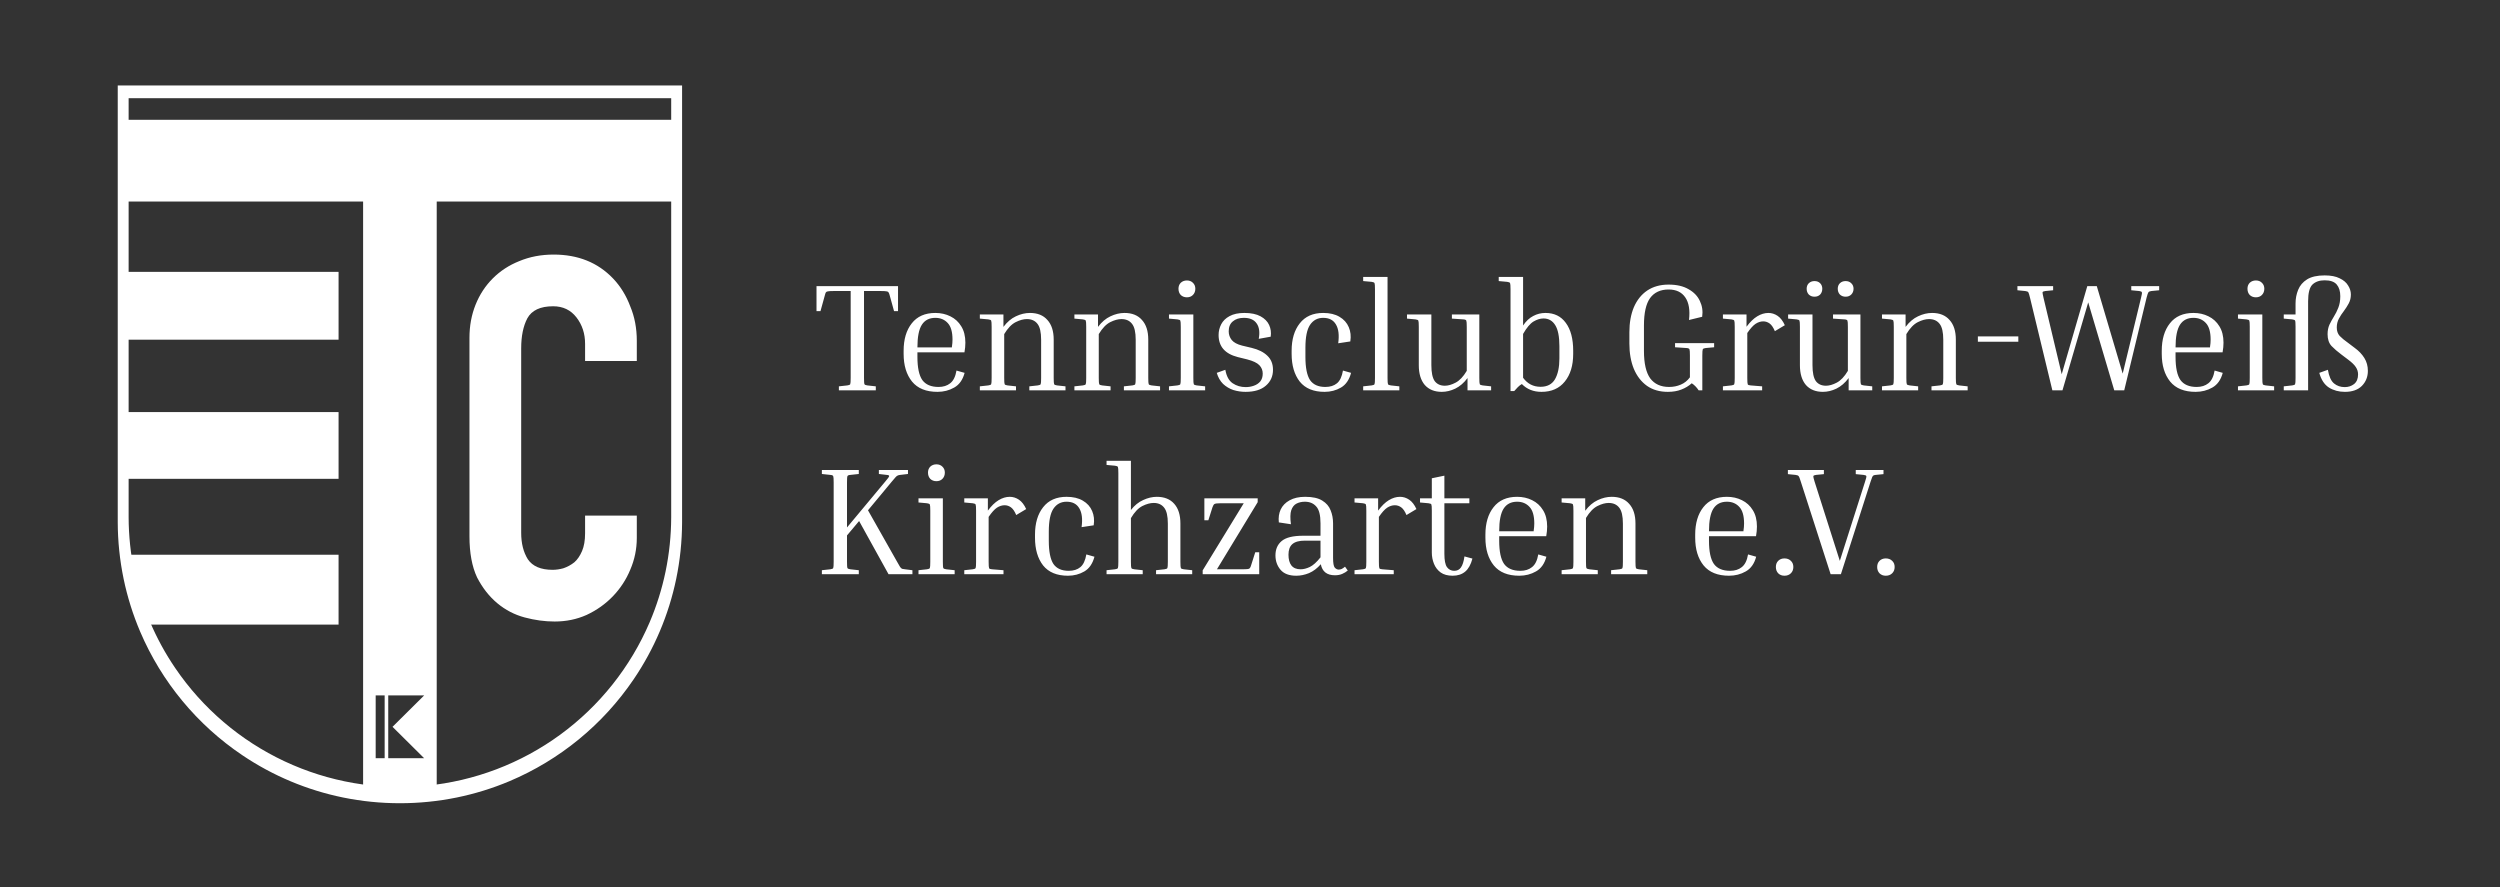
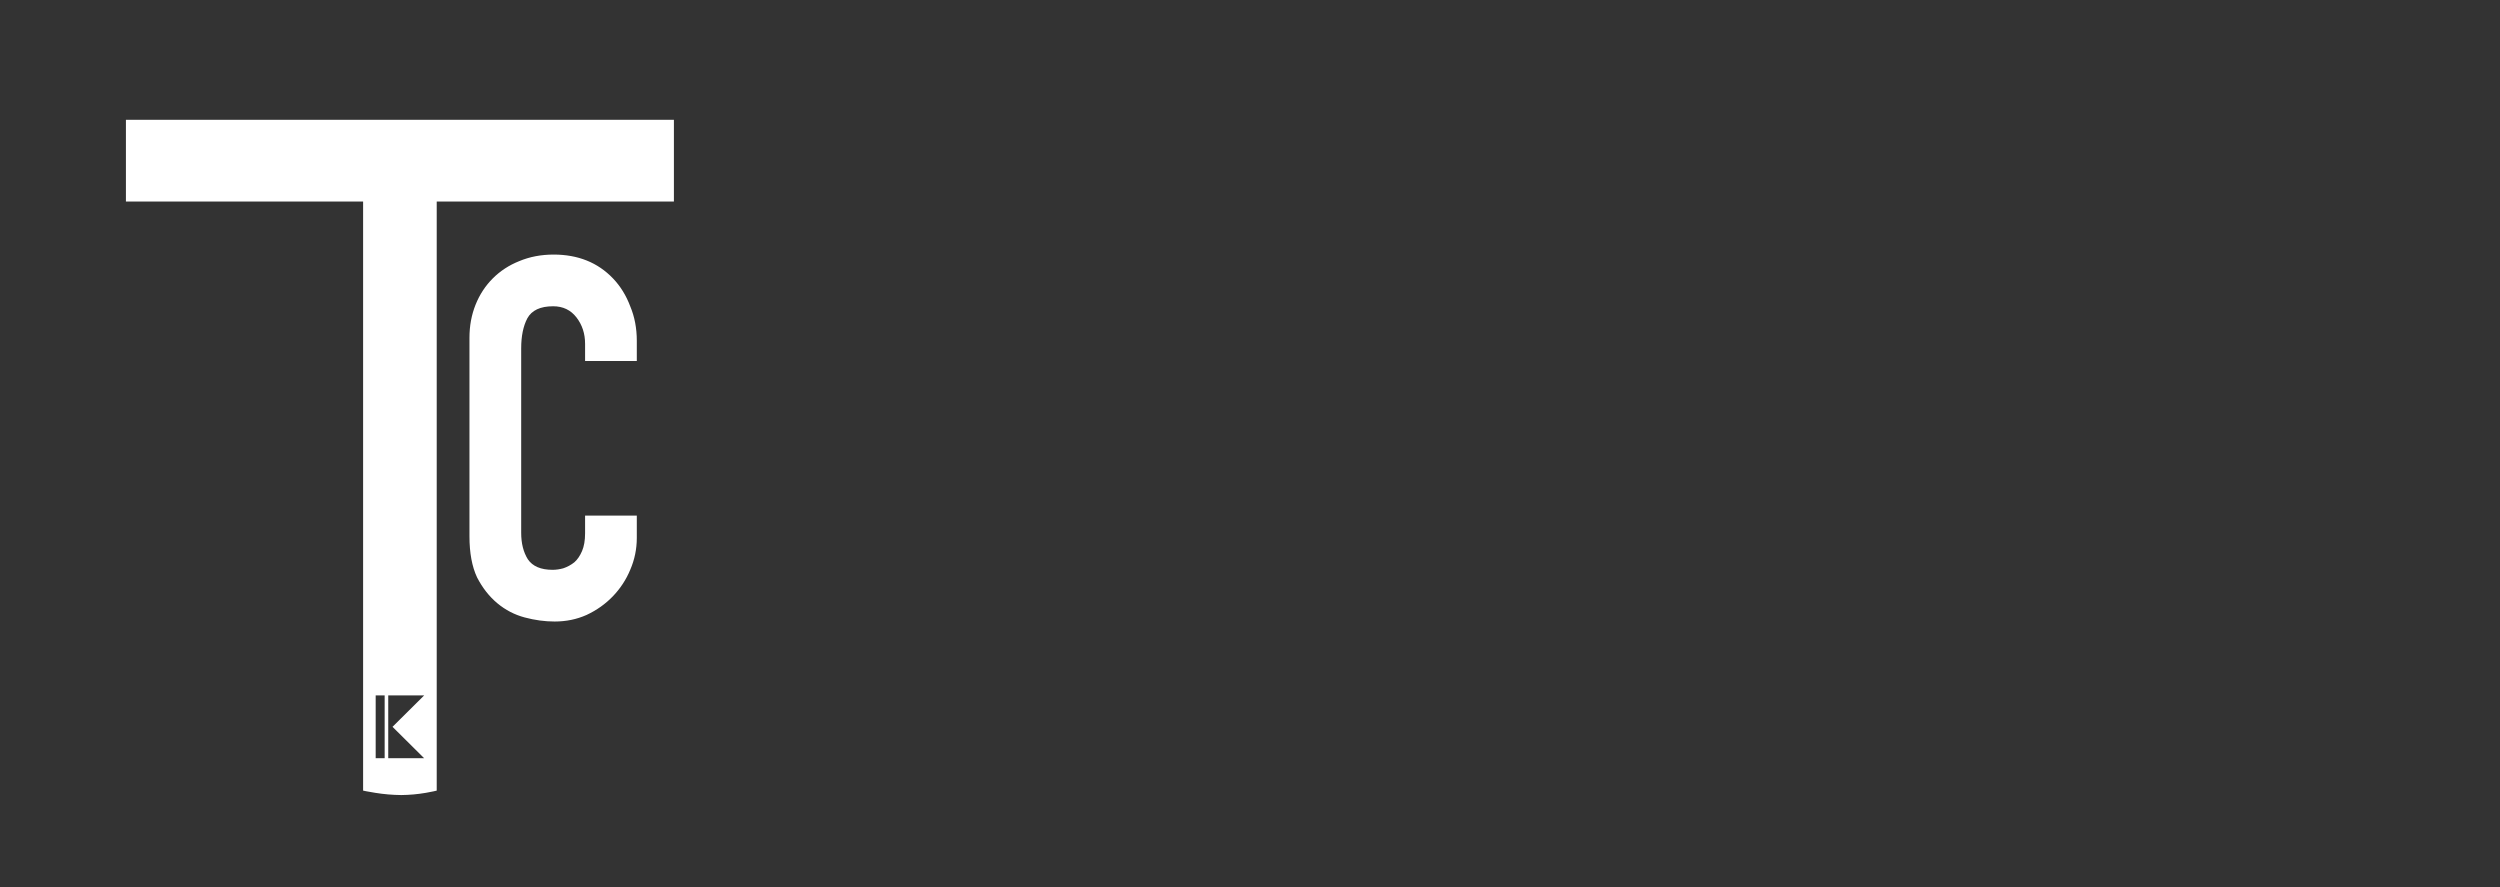
<svg xmlns="http://www.w3.org/2000/svg" width="1550" height="550" viewBox="0 0 1550 550" fill="none">
  <rect x="0" y="0" width="1550" height="550" fill="#333333" stroke="none" />
-   <path d="M506.235 177.4H556.775V192.885H554.305L551.55 182.91C551.36 182.15 551.138 181.612 550.885 181.295C550.695 180.915 550.283 180.693 549.65 180.63C549.017 180.503 547.94 180.44 546.42 180.44H535.685V234.305C535.685 236.522 535.78 237.82 535.97 238.2C536.16 238.58 536.762 238.833 537.775 238.96L543 239.53V242H520.105V239.53L525.33 238.96C526.343 238.833 526.945 238.58 527.135 238.2C527.325 237.82 527.42 236.522 527.42 234.305V180.44H516.59C515.133 180.44 514.057 180.503 513.36 180.63C512.727 180.693 512.283 180.915 512.03 181.295C511.84 181.612 511.65 182.15 511.46 182.91L508.705 192.885H506.235V177.4ZM598.058 231.17C596.918 235.477 594.764 238.517 591.598 240.29C588.494 242.063 585.043 242.95 581.243 242.95C574.213 242.95 568.956 240.828 565.473 236.585C561.989 232.278 560.248 226.547 560.248 219.39V217.49C560.248 210.397 561.926 204.728 565.283 200.485C568.639 196.178 573.516 194.025 579.913 194.025C583.333 194.025 586.436 194.722 589.223 196.115C592.073 197.508 594.321 199.567 595.968 202.29C597.678 205.013 598.533 208.402 598.533 212.455C598.533 214.355 598.343 216.35 597.963 218.44H568.798V221.29C568.798 227.94 569.811 232.722 571.838 235.635C573.928 238.485 577.284 239.91 581.908 239.91C584.821 239.91 587.228 239.15 589.128 237.63C591.091 236.11 592.389 233.482 593.023 229.745L598.058 231.17ZM579.913 197.065C576.176 197.065 573.389 198.49 571.553 201.34C569.716 204.19 568.798 208.877 568.798 215.4H590.173V215.115C590.299 214.292 590.394 213.5 590.458 212.74C590.521 211.917 590.553 211.188 590.553 210.555C590.553 205.805 589.571 202.385 587.608 200.295C585.644 198.142 583.079 197.065 579.913 197.065ZM660.605 239.53V242H638.185V239.53L643.41 238.96C644.423 238.833 645.025 238.58 645.215 238.2C645.405 237.82 645.5 236.522 645.5 234.305V210.65C645.5 205.963 644.74 202.67 643.22 200.77C641.7 198.807 639.515 197.825 636.665 197.825C634.575 197.825 632.263 198.458 629.73 199.725C627.196 200.992 624.821 203.462 622.605 207.135V234.305C622.605 236.522 622.7 237.82 622.89 238.2C623.08 238.58 623.681 238.833 624.695 238.96L629.92 239.53V242H607.5V239.53L612.725 238.96C613.738 238.833 614.34 238.58 614.53 238.2C614.72 237.82 614.815 236.522 614.815 234.305V202.67C614.815 200.453 614.72 199.155 614.53 198.775C614.34 198.395 613.738 198.142 612.725 198.015L607.5 197.54V194.975H622.13V202.67C624.41 199.63 626.975 197.445 629.825 196.115C632.738 194.722 635.651 194.025 638.565 194.025C643.251 194.025 646.861 195.482 649.395 198.395C651.991 201.245 653.29 205.298 653.29 210.555V234.305C653.29 236.522 653.385 237.82 653.575 238.2C653.765 238.58 654.366 238.833 655.38 238.96L660.605 239.53ZM719.238 239.53V242H696.818V239.53L702.043 238.96C703.056 238.833 703.658 238.58 703.848 238.2C704.038 237.82 704.133 236.522 704.133 234.305V210.65C704.133 205.963 703.373 202.67 701.853 200.77C700.333 198.807 698.148 197.825 695.298 197.825C693.208 197.825 690.896 198.458 688.363 199.725C685.829 200.992 683.454 203.462 681.238 207.135V234.305C681.238 236.522 681.333 237.82 681.523 238.2C681.713 238.58 682.314 238.833 683.328 238.96L688.553 239.53V242H666.133V239.53L671.358 238.96C672.371 238.833 672.973 238.58 673.163 238.2C673.353 237.82 673.448 236.522 673.448 234.305V202.67C673.448 200.453 673.353 199.155 673.163 198.775C672.973 198.395 672.371 198.142 671.358 198.015L666.133 197.54V194.975H680.763V202.67C683.043 199.63 685.608 197.445 688.458 196.115C691.371 194.722 694.284 194.025 697.198 194.025C701.884 194.025 705.494 195.482 708.028 198.395C710.624 201.245 711.923 205.298 711.923 210.555V234.305C711.923 236.522 712.018 237.82 712.208 238.2C712.398 238.58 712.999 238.833 714.013 238.96L719.238 239.53ZM735.88 184.335C734.36 184.335 733.094 183.86 732.08 182.91C731.13 181.897 730.655 180.598 730.655 179.015C730.655 177.495 731.13 176.26 732.08 175.31C733.094 174.36 734.36 173.885 735.88 173.885C737.4 173.885 738.635 174.36 739.585 175.31C740.599 176.26 741.105 177.495 741.105 179.015C741.105 180.598 740.599 181.897 739.585 182.91C738.635 183.86 737.4 184.335 735.88 184.335ZM724.765 197.54V194.975H739.87V234.305C739.87 236.522 739.965 237.82 740.155 238.2C740.345 238.58 740.947 238.833 741.96 238.96L747.185 239.53V242H724.765V239.53L729.99 238.96C731.004 238.833 731.605 238.58 731.795 238.2C731.985 237.82 732.08 236.522 732.08 234.305V202.67C732.08 200.453 731.985 199.155 731.795 198.775C731.605 198.395 731.004 198.142 729.99 198.015L724.765 197.54ZM773.199 222.81L767.404 221.385C759.487 219.358 755.529 214.798 755.529 207.705C755.529 205.362 756.067 203.145 757.144 201.055C758.221 198.965 759.931 197.287 762.274 196.02C764.681 194.69 767.752 194.025 771.489 194.025C775.669 194.025 779.026 194.722 781.559 196.115C784.092 197.508 785.866 199.313 786.879 201.53C787.892 203.747 788.209 206.153 787.829 208.75L780.419 210.08C781.179 205.963 780.736 202.765 779.089 200.485C777.506 198.205 774.877 197.065 771.204 197.065C768.354 197.065 766.074 197.793 764.364 199.25C762.654 200.643 761.799 202.702 761.799 205.425C761.799 207.452 762.432 209.257 763.699 210.84C764.966 212.36 767.087 213.5 770.064 214.26L776.049 215.685C780.229 216.698 783.459 218.313 785.739 220.53C788.082 222.747 789.254 225.66 789.254 229.27C789.254 233.323 787.766 236.617 784.789 239.15C781.876 241.683 777.696 242.95 772.249 242.95C769.652 242.95 767.119 242.57 764.649 241.81C762.242 240.987 760.121 239.72 758.284 238.01C756.511 236.237 755.212 233.957 754.389 231.17L759.709 229.27C760.406 233.26 761.926 236.047 764.269 237.63C766.612 239.213 769.304 240.005 772.344 240.005C774.117 240.005 775.796 239.72 777.379 239.15C779.026 238.58 780.356 237.693 781.369 236.49C782.382 235.223 782.889 233.608 782.889 231.645C782.889 229.618 782.192 227.877 780.799 226.42C779.406 224.963 776.872 223.76 773.199 222.81ZM820.379 197.065C816.896 197.065 814.173 198.522 812.209 201.435C810.309 204.285 809.359 209.003 809.359 215.59V221.29C809.359 227.94 810.309 232.722 812.209 235.635C814.173 238.485 817.339 239.91 821.709 239.91C824.686 239.91 827.093 239.15 828.929 237.63C830.766 236.11 832.001 233.482 832.634 229.745L837.669 231.17C836.529 235.477 834.439 238.517 831.399 240.29C828.359 242.063 824.971 242.95 821.234 242.95C814.394 242.95 809.264 240.828 805.844 236.585C802.488 232.278 800.809 226.547 800.809 219.39V217.49C800.809 210.397 802.488 204.728 805.844 200.485C809.201 196.178 814.046 194.025 820.379 194.025C824.433 194.025 827.789 194.817 830.449 196.4C833.173 197.983 835.104 200.137 836.244 202.86C837.384 205.52 837.701 208.465 837.194 211.695L829.689 212.835C830.386 207.768 829.911 203.873 828.264 201.15C826.681 198.427 824.053 197.065 820.379 197.065ZM845.17 174.265V171.7H860.275V234.305C860.275 236.522 860.37 237.82 860.56 238.2C860.75 238.58 861.351 238.833 862.365 238.96L867.59 239.53V242H845.17V239.53L850.395 238.96C851.408 238.833 852.01 238.58 852.2 238.2C852.39 237.82 852.485 236.522 852.485 234.305V179.395C852.485 177.178 852.39 175.88 852.2 175.5C852.01 175.12 851.408 174.867 850.395 174.74L845.17 174.265ZM924.492 239.53V242H909.862V234.4C907.645 237.377 905.112 239.562 902.262 240.955C899.475 242.285 896.688 242.95 893.902 242.95C889.405 242.95 885.89 241.525 883.357 238.675C880.887 235.762 879.652 231.677 879.652 226.42V202.67C879.652 200.453 879.557 199.155 879.367 198.775C879.177 198.395 878.575 198.142 877.562 198.015L872.337 197.54V194.975H887.442V226.325C887.442 231.012 888.138 234.337 889.532 236.3C890.988 238.2 893.078 239.15 895.802 239.15C897.828 239.15 900.045 238.517 902.452 237.25C904.922 235.983 907.233 233.545 909.387 229.935V202.67C909.387 200.453 909.292 199.155 909.102 198.775C908.912 198.332 908.31 198.078 907.297 198.015L900.172 197.54V194.975H917.177V234.305C917.177 236.522 917.272 237.82 917.462 238.2C917.652 238.58 918.253 238.833 919.267 238.96L924.492 239.53ZM929.207 174.265V171.7H944.312V201.815C946.149 199.092 948.239 197.128 950.582 195.925C952.925 194.658 955.459 194.025 958.182 194.025C963.629 194.025 967.84 196.083 970.817 200.2C973.857 204.317 975.377 210.08 975.377 217.49V219.39C975.377 226.61 973.635 232.342 970.152 236.585C966.732 240.828 961.919 242.95 955.712 242.95C950.772 242.95 946.719 241.335 943.552 238.105C942.665 238.612 941.842 239.245 941.082 240.005C940.322 240.765 939.562 241.588 938.802 242.475H936.522V179.395C936.522 177.178 936.427 175.88 936.237 175.5C936.047 175.12 935.445 174.867 934.432 174.74L929.207 174.265ZM956.947 197.445C954.984 197.445 952.925 198.078 950.772 199.345C948.682 200.612 946.529 203.177 944.312 207.04V234.21C947.035 237.947 950.645 239.815 955.142 239.815C959.259 239.815 962.235 238.263 964.072 235.16C965.909 231.993 966.827 227.687 966.827 222.24V214.64C966.827 208.687 965.972 204.348 964.262 201.625C962.552 198.838 960.114 197.445 956.947 197.445ZM1038.53 215.305V212.74H1062.76V215.305L1057.53 215.78C1056.52 215.907 1055.92 216.16 1055.73 216.54C1055.54 216.92 1055.44 218.218 1055.44 220.435V242H1053.16C1051.96 240.163 1050.54 238.707 1048.89 237.63C1047.05 239.277 1044.9 240.575 1042.43 241.525C1040.02 242.475 1037.24 242.95 1034.07 242.95C1029 242.95 1024.7 241.715 1021.15 239.245C1017.6 236.712 1014.88 233.197 1012.98 228.7C1011.14 224.203 1010.22 218.978 1010.22 213.025V205.9C1010.22 200.073 1011.14 194.943 1012.98 190.51C1014.88 186.077 1017.63 182.625 1021.24 180.155C1024.92 177.685 1029.35 176.45 1034.54 176.45C1039.55 176.45 1043.66 177.4 1046.89 179.3C1050.19 181.137 1052.53 183.575 1053.92 186.615C1055.38 189.655 1055.86 192.917 1055.35 196.4L1047.18 198.395C1047.88 192.315 1047.12 187.66 1044.9 184.43C1042.68 181.137 1039.23 179.49 1034.54 179.49C1029.48 179.49 1025.65 181.263 1023.05 184.81C1020.52 188.357 1019.25 193.993 1019.25 201.72V217.585C1019.25 225.312 1020.55 230.98 1023.14 234.59C1025.8 238.137 1029.7 239.91 1034.83 239.91C1037.43 239.91 1039.83 239.435 1042.05 238.485C1044.33 237.535 1046.23 236.015 1047.75 233.925V220.435C1047.75 218.218 1047.65 216.92 1047.46 216.54C1047.27 216.097 1046.67 215.843 1045.66 215.78L1038.53 215.305ZM1068.21 197.54V194.975H1082.84V202.575C1085.06 199.598 1087.28 197.445 1089.49 196.115C1091.77 194.722 1094.08 194.025 1096.43 194.025C1098.45 194.025 1100.35 194.627 1102.13 195.83C1103.9 197.033 1105.39 198.965 1106.59 201.625L1100.42 205.33C1099.47 203.05 1098.39 201.467 1097.19 200.58C1095.98 199.693 1094.65 199.25 1093.2 199.25C1091.61 199.25 1090.03 199.757 1088.45 200.77C1086.93 201.783 1085.22 203.683 1083.32 206.47V234.305C1083.32 236.522 1083.41 237.852 1083.6 238.295C1083.79 238.675 1084.39 238.897 1085.41 238.96L1092.53 239.53V242H1068.21V239.53L1073.44 238.96C1074.45 238.833 1075.05 238.58 1075.24 238.2C1075.43 237.82 1075.53 236.522 1075.53 234.305V202.67C1075.53 200.453 1075.43 199.155 1075.24 198.775C1075.05 198.395 1074.45 198.142 1073.44 198.015L1068.21 197.54ZM1160.79 239.53V242H1146.16V234.4C1143.94 237.377 1141.41 239.562 1138.56 240.955C1135.77 242.285 1132.98 242.95 1130.2 242.95C1125.7 242.95 1122.18 241.525 1119.65 238.675C1117.18 235.762 1115.95 231.677 1115.95 226.42V202.67C1115.95 200.453 1115.85 199.155 1115.66 198.775C1115.47 198.395 1114.87 198.142 1113.86 198.015L1108.63 197.54V194.975H1123.74V226.325C1123.74 231.012 1124.43 234.337 1125.83 236.3C1127.28 238.2 1129.37 239.15 1132.1 239.15C1134.12 239.15 1136.34 238.517 1138.75 237.25C1141.22 235.983 1143.53 233.545 1145.68 229.935V202.67C1145.68 200.453 1145.59 199.155 1145.4 198.775C1145.21 198.332 1144.6 198.078 1143.59 198.015L1136.47 197.54V194.975H1153.47V234.305C1153.47 236.522 1153.57 237.82 1153.76 238.2C1153.95 238.58 1154.55 238.833 1155.56 238.96L1160.79 239.53ZM1124.97 183.955C1123.58 183.955 1122.41 183.512 1121.46 182.625C1120.57 181.675 1120.13 180.472 1120.13 179.015C1120.13 177.622 1120.57 176.482 1121.46 175.595C1122.41 174.708 1123.58 174.265 1124.97 174.265C1126.43 174.265 1127.6 174.708 1128.49 175.595C1129.37 176.482 1129.82 177.622 1129.82 179.015C1129.82 180.472 1129.37 181.675 1128.49 182.625C1127.6 183.512 1126.43 183.955 1124.97 183.955ZM1144.26 183.955C1142.86 183.955 1141.69 183.512 1140.74 182.625C1139.85 181.675 1139.41 180.472 1139.41 179.015C1139.41 177.622 1139.85 176.482 1140.74 175.595C1141.69 174.708 1142.86 174.265 1144.26 174.265C1145.71 174.265 1146.88 174.708 1147.77 175.595C1148.72 176.482 1149.2 177.622 1149.2 179.015C1149.2 180.472 1148.72 181.675 1147.77 182.625C1146.88 183.512 1145.71 183.955 1144.26 183.955ZM1219.94 239.53V242H1197.52V239.53L1202.74 238.96C1203.75 238.833 1204.36 238.58 1204.55 238.2C1204.74 237.82 1204.83 236.522 1204.83 234.305V210.65C1204.83 205.963 1204.07 202.67 1202.55 200.77C1201.03 198.807 1198.85 197.825 1196 197.825C1193.91 197.825 1191.59 198.458 1189.06 199.725C1186.53 200.992 1184.15 203.462 1181.94 207.135V234.305C1181.94 236.522 1182.03 237.82 1182.22 238.2C1182.41 238.58 1183.01 238.833 1184.03 238.96L1189.25 239.53V242H1166.83V239.53L1172.06 238.96C1173.07 238.833 1173.67 238.58 1173.86 238.2C1174.05 237.82 1174.15 236.522 1174.15 234.305V202.67C1174.15 200.453 1174.05 199.155 1173.86 198.775C1173.67 198.395 1173.07 198.142 1172.06 198.015L1166.83 197.54V194.975H1181.46V202.67C1183.74 199.63 1186.31 197.445 1189.16 196.115C1192.07 194.722 1194.98 194.025 1197.9 194.025C1202.58 194.025 1206.19 195.482 1208.73 198.395C1211.32 201.245 1212.62 205.298 1212.62 210.555V234.305C1212.62 236.522 1212.72 237.82 1212.91 238.2C1213.1 238.58 1213.7 238.833 1214.71 238.96L1219.94 239.53ZM1226.28 211.885V208.56H1251.36V211.885H1226.28ZM1310.84 242L1294.69 187.47L1278.73 242H1272.46L1258.59 184.525C1258.15 182.688 1257.8 181.58 1257.55 181.2C1257.29 180.82 1256.66 180.567 1255.65 180.44L1250.8 179.965V177.4H1272.94V179.965L1268.09 180.44C1267.08 180.567 1266.51 180.82 1266.38 181.2C1266.32 181.517 1266.51 182.625 1266.95 184.525L1278.26 232.025L1294.12 177.4H1300.01L1316.07 231.645L1327.47 184.525C1327.97 182.625 1328.13 181.517 1327.94 181.2C1327.81 180.82 1327.28 180.567 1326.33 180.44L1321.39 179.965V177.4H1338.68V179.965L1333.83 180.44C1332.88 180.567 1332.28 180.82 1332.03 181.2C1331.77 181.517 1331.39 182.625 1330.89 184.525L1317.02 242H1310.84ZM1378.1 231.17C1376.96 235.477 1374.8 238.517 1371.64 240.29C1368.53 242.063 1365.08 242.95 1361.28 242.95C1354.25 242.95 1349 240.828 1345.51 236.585C1342.03 232.278 1340.29 226.547 1340.29 219.39V217.49C1340.29 210.397 1341.97 204.728 1345.32 200.485C1348.68 196.178 1353.56 194.025 1359.95 194.025C1363.37 194.025 1366.48 194.722 1369.26 196.115C1372.11 197.508 1374.36 199.567 1376.01 202.29C1377.72 205.013 1378.57 208.402 1378.57 212.455C1378.57 214.355 1378.38 216.35 1378 218.44H1348.84V221.29C1348.84 227.94 1349.85 232.722 1351.88 235.635C1353.97 238.485 1357.32 239.91 1361.95 239.91C1364.86 239.91 1367.27 239.15 1369.17 237.63C1371.13 236.11 1372.43 233.482 1373.06 229.745L1378.1 231.17ZM1359.95 197.065C1356.22 197.065 1353.43 198.49 1351.59 201.34C1349.76 204.19 1348.84 208.877 1348.84 215.4H1370.21V215.115C1370.34 214.292 1370.43 213.5 1370.5 212.74C1370.56 211.917 1370.59 211.188 1370.59 210.555C1370.59 205.805 1369.61 202.385 1367.65 200.295C1365.68 198.142 1363.12 197.065 1359.95 197.065ZM1398.65 184.335C1397.13 184.335 1395.87 183.86 1394.85 182.91C1393.9 181.897 1393.43 180.598 1393.43 179.015C1393.43 177.495 1393.9 176.26 1394.85 175.31C1395.87 174.36 1397.13 173.885 1398.65 173.885C1400.17 173.885 1401.41 174.36 1402.36 175.31C1403.37 176.26 1403.88 177.495 1403.88 179.015C1403.88 180.598 1403.37 181.897 1402.36 182.91C1401.41 183.86 1400.17 184.335 1398.65 184.335ZM1387.54 197.54V194.975H1402.64V234.305C1402.64 236.522 1402.74 237.82 1402.93 238.2C1403.12 238.58 1403.72 238.833 1404.73 238.96L1409.96 239.53V242H1387.54V239.53L1392.76 238.96C1393.78 238.833 1394.38 238.58 1394.57 238.2C1394.76 237.82 1394.85 236.522 1394.85 234.305V202.67C1394.85 200.453 1394.76 199.155 1394.57 198.775C1394.38 198.395 1393.78 198.142 1392.76 198.015L1387.54 197.54ZM1431.03 186.805V242H1415.93V239.53L1421.15 238.96C1422.17 238.833 1422.77 238.58 1422.96 238.2C1423.15 237.82 1423.24 236.522 1423.24 234.305V202.67C1423.24 200.453 1423.15 199.155 1422.96 198.775C1422.77 198.395 1422.17 198.142 1421.15 198.015L1415.93 197.54V194.975H1423.24V188.135C1423.24 185.158 1423.78 182.34 1424.86 179.68C1425.93 177.02 1427.77 174.867 1430.37 173.22C1433.03 171.573 1436.67 170.75 1441.29 170.75C1445.16 170.75 1448.26 171.352 1450.6 172.555C1453.01 173.695 1454.75 175.183 1455.83 177.02C1456.97 178.793 1457.54 180.662 1457.54 182.625C1457.54 184.652 1457.09 186.488 1456.21 188.135C1455.32 189.782 1454.31 191.365 1453.17 192.885C1452.03 194.342 1451.01 195.893 1450.13 197.54C1449.24 199.187 1448.8 201.023 1448.8 203.05C1448.8 205.203 1449.4 206.945 1450.6 208.275C1451.81 209.542 1453.61 211.03 1456.02 212.74L1459.91 215.685C1462.45 217.522 1464.44 219.612 1465.9 221.955C1467.35 224.298 1468.08 226.958 1468.08 229.935C1468.08 233.608 1466.85 236.712 1464.38 239.245C1461.91 241.715 1458.39 242.95 1453.83 242.95C1450.1 242.95 1446.8 242.063 1443.95 240.29C1441.1 238.453 1439.11 235.413 1437.97 231.17L1443.29 229.27C1443.98 233.387 1445.25 236.205 1447.09 237.725C1448.92 239.245 1451.14 240.005 1453.74 240.005C1455.95 240.005 1457.89 239.372 1459.53 238.105C1461.18 236.775 1462 234.78 1462 232.12C1462 230.473 1461.53 228.953 1460.58 227.56C1459.69 226.167 1458.04 224.583 1455.64 222.81L1451.74 219.865C1449.27 218.028 1447.21 216.255 1445.57 214.545C1443.92 212.772 1443.1 210.333 1443.1 207.23C1443.1 205.013 1443.48 203.05 1444.24 201.34C1445.06 199.63 1445.98 197.952 1446.99 196.305C1448.07 194.595 1448.99 192.758 1449.75 190.795C1450.57 188.768 1450.98 186.393 1450.98 183.67C1450.98 180.567 1450.25 178.16 1448.8 176.45C1447.34 174.677 1444.84 173.79 1441.29 173.79C1438.06 173.79 1435.53 174.677 1433.69 176.45C1431.92 178.223 1431.03 181.675 1431.03 186.805ZM509.56 293.87V291.4H532.455V293.87L527.23 294.44C526.217 294.503 525.615 294.757 525.425 295.2C525.235 295.58 525.14 296.878 525.14 299.095V327.025L548.89 298.525C550.473 296.688 551.265 295.58 551.265 295.2C551.328 294.757 550.822 294.503 549.745 294.44L544.9 293.87V291.4H562.95V293.87L558.105 294.44C557.472 294.503 556.965 294.63 556.585 294.82C556.205 294.947 555.762 295.295 555.255 295.865C554.812 296.372 554.052 297.258 552.975 298.525L538.155 316.385L556.205 348.305C557.028 349.762 557.63 350.807 558.01 351.44C558.453 352.073 558.897 352.485 559.34 352.675C559.783 352.802 560.385 352.897 561.145 352.96L565.705 353.53V356H550.885L532.645 323.035L525.14 331.965V348.305C525.14 350.522 525.235 351.82 525.425 352.2C525.615 352.58 526.217 352.833 527.23 352.96L532.455 353.53V356H509.56V353.53L514.785 352.96C515.798 352.833 516.4 352.58 516.59 352.2C516.78 351.82 516.875 350.522 516.875 348.305V299.095C516.875 296.878 516.78 295.58 516.59 295.2C516.4 294.757 515.798 294.503 514.785 294.44L509.56 293.87ZM580.578 298.335C579.058 298.335 577.791 297.86 576.778 296.91C575.828 295.897 575.353 294.598 575.353 293.015C575.353 291.495 575.828 290.26 576.778 289.31C577.791 288.36 579.058 287.885 580.578 287.885C582.098 287.885 583.333 288.36 584.283 289.31C585.296 290.26 585.803 291.495 585.803 293.015C585.803 294.598 585.296 295.897 584.283 296.91C583.333 297.86 582.098 298.335 580.578 298.335ZM569.463 311.54V308.975H584.568V348.305C584.568 350.522 584.663 351.82 584.853 352.2C585.043 352.58 585.644 352.833 586.658 352.96L591.883 353.53V356H569.463V353.53L574.688 352.96C575.701 352.833 576.303 352.58 576.493 352.2C576.683 351.82 576.778 350.522 576.778 348.305V316.67C576.778 314.453 576.683 313.155 576.493 312.775C576.303 312.395 575.701 312.142 574.688 312.015L569.463 311.54ZM597.851 311.54V308.975H612.481V316.575C614.698 313.598 616.915 311.445 619.131 310.115C621.411 308.722 623.723 308.025 626.066 308.025C628.093 308.025 629.993 308.627 631.766 309.83C633.54 311.033 635.028 312.965 636.231 315.625L630.056 319.33C629.106 317.05 628.03 315.467 626.826 314.58C625.623 313.693 624.293 313.25 622.836 313.25C621.253 313.25 619.67 313.757 618.086 314.77C616.566 315.783 614.856 317.683 612.956 320.47V348.305C612.956 350.522 613.051 351.852 613.241 352.295C613.431 352.675 614.033 352.897 615.046 352.96L622.171 353.53V356H597.851V353.53L603.076 352.96C604.09 352.833 604.691 352.58 604.881 352.2C605.071 351.82 605.166 350.522 605.166 348.305V316.67C605.166 314.453 605.071 313.155 604.881 312.775C604.691 312.395 604.09 312.142 603.076 312.015L597.851 311.54ZM661.273 311.065C657.789 311.065 655.066 312.522 653.103 315.435C651.203 318.285 650.253 323.003 650.253 329.59V335.29C650.253 341.94 651.203 346.722 653.103 349.635C655.066 352.485 658.233 353.91 662.603 353.91C665.579 353.91 667.986 353.15 669.823 351.63C671.659 350.11 672.894 347.482 673.528 343.745L678.563 345.17C677.423 349.477 675.333 352.517 672.293 354.29C669.253 356.063 665.864 356.95 662.128 356.95C655.288 356.95 650.158 354.828 646.738 350.585C643.381 346.278 641.703 340.547 641.703 333.39V331.49C641.703 324.397 643.381 318.728 646.738 314.485C650.094 310.178 654.939 308.025 661.273 308.025C665.326 308.025 668.683 308.817 671.343 310.4C674.066 311.983 675.998 314.137 677.138 316.86C678.278 319.52 678.594 322.465 678.088 325.695L670.583 326.835C671.279 321.768 670.804 317.873 669.158 315.15C667.574 312.427 664.946 311.065 661.273 311.065ZM739.168 353.53V356H716.748V353.53L721.973 352.96C722.987 352.833 723.588 352.58 723.778 352.2C723.968 351.82 724.063 350.522 724.063 348.305V324.65C724.063 319.963 723.303 316.67 721.783 314.77C720.263 312.807 718.11 311.825 715.323 311.825C713.17 311.825 710.827 312.458 708.293 313.725C705.76 314.992 703.385 317.493 701.168 321.23V348.305C701.168 350.522 701.263 351.82 701.453 352.2C701.643 352.58 702.245 352.833 703.258 352.96L708.483 353.53V356H686.063V353.53L691.288 352.96C692.302 352.833 692.903 352.58 693.093 352.2C693.283 351.82 693.378 350.522 693.378 348.305V293.395C693.378 291.178 693.283 289.88 693.093 289.5C692.903 289.12 692.302 288.867 691.288 288.74L686.063 288.265V285.7H701.168V316.195C703.385 313.345 705.918 311.287 708.768 310.02C711.618 308.69 714.437 308.025 717.223 308.025C721.91 308.025 725.52 309.482 728.053 312.395C730.587 315.245 731.853 319.298 731.853 324.555V348.305C731.853 350.522 731.948 351.82 732.138 352.2C732.328 352.58 732.93 352.833 733.943 352.96L739.168 353.53ZM778.247 342.415H780.717V356H745.662V353.625L771.122 312.015H756.872C754.782 312.015 753.483 312.173 752.977 312.49C752.533 312.743 752.122 313.408 751.742 314.485L749.177 322.56H746.707V308.975H779.767V311.35L754.497 352.96H770.552C772.705 352.96 774.003 352.833 774.447 352.58C774.953 352.327 775.365 351.63 775.682 350.49L778.247 342.415ZM827.641 356.665C822.701 356.665 819.787 354.385 818.901 349.825C816.684 352.358 814.246 354.195 811.586 355.335C808.926 356.412 806.297 356.95 803.701 356.95C799.267 356.95 796.006 355.715 793.916 353.245C791.826 350.775 790.781 347.798 790.781 344.315C790.781 340.578 792.047 337.633 794.581 335.48C797.177 333.263 801.642 332.155 807.976 332.155H818.711V324.46C818.711 319.393 817.824 315.91 816.051 314.01C814.341 312.047 811.997 311.065 809.021 311.065C807.121 311.065 805.411 311.445 803.891 312.205C802.371 312.965 801.262 314.358 800.566 316.385C799.932 318.348 799.869 321.23 800.376 325.03L792.871 323.89C792.554 320.913 792.934 318.253 794.011 315.91C795.151 313.503 796.987 311.603 799.521 310.21C802.117 308.753 805.347 308.025 809.211 308.025C813.834 308.025 817.381 308.817 819.851 310.4C822.321 311.92 824.031 313.915 824.981 316.385C825.994 318.855 826.501 321.547 826.501 324.46V345.835C826.501 349.065 826.849 351.092 827.546 351.915C828.306 352.738 829.129 353.15 830.016 353.15C830.586 353.15 831.187 353.023 831.821 352.77C832.454 352.453 833.151 351.978 833.911 351.345L835.621 353.72C834.671 354.543 833.531 355.24 832.201 355.81C830.934 356.38 829.414 356.665 827.641 356.665ZM806.361 352.96C808.134 352.96 810.034 352.485 812.061 351.535C814.151 350.522 816.367 348.527 818.711 345.55V335.195H809.021C805.474 335.195 802.877 335.923 801.231 337.38C799.647 338.773 798.856 340.958 798.856 343.935C798.856 346.785 799.457 349.002 800.661 350.585C801.927 352.168 803.827 352.96 806.361 352.96ZM839.804 311.54V308.975H854.434V316.575C856.651 313.598 858.868 311.445 861.084 310.115C863.364 308.722 865.676 308.025 868.019 308.025C870.046 308.025 871.946 308.627 873.719 309.83C875.493 311.033 876.981 312.965 878.184 315.625L872.009 319.33C871.059 317.05 869.983 315.467 868.779 314.58C867.576 313.693 866.246 313.25 864.789 313.25C863.206 313.25 861.623 313.757 860.039 314.77C858.519 315.783 856.809 317.683 854.909 320.47V348.305C854.909 350.522 855.004 351.852 855.194 352.295C855.384 352.675 855.986 352.897 856.999 352.96L864.124 353.53V356H839.804V353.53L845.029 352.96C846.043 352.833 846.644 352.58 846.834 352.2C847.024 351.82 847.119 350.522 847.119 348.305V316.67C847.119 314.453 847.024 313.155 846.834 312.775C846.644 312.395 846.043 312.142 845.029 312.015L839.804 311.54ZM912.903 346.31C911.953 349.983 910.464 352.675 908.438 354.385C906.411 356.095 903.814 356.95 900.648 356.95C897.608 356.95 895.138 356.285 893.238 354.955C891.338 353.562 889.944 351.757 889.058 349.54C888.171 347.323 887.728 345.012 887.728 342.605V316.67C887.728 314.453 887.633 313.155 887.443 312.775C887.316 312.395 886.714 312.142 885.638 312.015L880.413 311.54V308.975H887.728V296.53L895.518 294.915V308.975H911.003V312.015H895.518V343.365C895.518 347.355 896.056 350.11 897.133 351.63C898.273 353.15 899.761 353.91 901.598 353.91C903.434 353.91 904.828 353.213 905.778 351.82C906.791 350.427 907.519 348.147 907.963 344.98L912.903 346.31ZM958.761 345.17C957.621 349.477 955.467 352.517 952.301 354.29C949.197 356.063 945.746 356.95 941.946 356.95C934.916 356.95 929.659 354.828 926.176 350.585C922.692 346.278 920.951 340.547 920.951 333.39V331.49C920.951 324.397 922.629 318.728 925.986 314.485C929.342 310.178 934.219 308.025 940.616 308.025C944.036 308.025 947.139 308.722 949.926 310.115C952.776 311.508 955.024 313.567 956.671 316.29C958.381 319.013 959.236 322.402 959.236 326.455C959.236 328.355 959.046 330.35 958.666 332.44H929.501V335.29C929.501 341.94 930.514 346.722 932.541 349.635C934.631 352.485 937.987 353.91 942.611 353.91C945.524 353.91 947.931 353.15 949.831 351.63C951.794 350.11 953.092 347.482 953.726 343.745L958.761 345.17ZM940.616 311.065C936.879 311.065 934.092 312.49 932.256 315.34C930.419 318.19 929.501 322.877 929.501 329.4H950.876V329.115C951.002 328.292 951.097 327.5 951.161 326.74C951.224 325.917 951.256 325.188 951.256 324.555C951.256 319.805 950.274 316.385 948.311 314.295C946.347 312.142 943.782 311.065 940.616 311.065ZM1021.31 353.53V356H998.888V353.53L1004.11 352.96C1005.13 352.833 1005.73 352.58 1005.92 352.2C1006.11 351.82 1006.2 350.522 1006.2 348.305V324.65C1006.2 319.963 1005.44 316.67 1003.92 314.77C1002.4 312.807 1000.22 311.825 997.368 311.825C995.278 311.825 992.966 312.458 990.433 313.725C987.9 314.992 985.525 317.462 983.308 321.135V348.305C983.308 350.522 983.403 351.82 983.593 352.2C983.783 352.58 984.385 352.833 985.398 352.96L990.623 353.53V356H968.203V353.53L973.428 352.96C974.441 352.833 975.043 352.58 975.233 352.2C975.423 351.82 975.518 350.522 975.518 348.305V316.67C975.518 314.453 975.423 313.155 975.233 312.775C975.043 312.395 974.441 312.142 973.428 312.015L968.203 311.54V308.975H982.833V316.67C985.113 313.63 987.678 311.445 990.528 310.115C993.441 308.722 996.355 308.025 999.268 308.025C1003.95 308.025 1007.56 309.482 1010.1 312.395C1012.69 315.245 1013.99 319.298 1013.99 324.555V348.305C1013.99 350.522 1014.09 351.82 1014.28 352.2C1014.47 352.58 1015.07 352.833 1016.08 352.96L1021.31 353.53ZM1088.83 345.17C1087.69 349.477 1085.54 352.517 1082.37 354.29C1079.27 356.063 1075.81 356.95 1072.01 356.95C1064.98 356.95 1059.73 354.828 1056.24 350.585C1052.76 346.278 1051.02 340.547 1051.02 333.39V331.49C1051.02 324.397 1052.7 318.728 1056.05 314.485C1059.41 310.178 1064.29 308.025 1070.68 308.025C1074.1 308.025 1077.21 308.722 1079.99 310.115C1082.84 311.508 1085.09 313.567 1086.74 316.29C1088.45 319.013 1089.3 322.402 1089.3 326.455C1089.3 328.355 1089.11 330.35 1088.73 332.44H1059.57V335.29C1059.57 341.94 1060.58 346.722 1062.61 349.635C1064.7 352.485 1068.06 353.91 1072.68 353.91C1075.59 353.91 1078 353.15 1079.9 351.63C1081.86 350.11 1083.16 347.482 1083.79 343.745L1088.83 345.17ZM1070.68 311.065C1066.95 311.065 1064.16 312.49 1062.32 315.34C1060.49 318.19 1059.57 322.877 1059.57 329.4H1080.94V329.115C1081.07 328.292 1081.17 327.5 1081.23 326.74C1081.29 325.917 1081.32 325.188 1081.32 324.555C1081.32 319.805 1080.34 316.385 1078.38 314.295C1076.42 312.142 1073.85 311.065 1070.68 311.065ZM1106.36 356.95C1104.78 356.95 1103.48 356.443 1102.47 355.43C1101.52 354.417 1101.04 353.118 1101.04 351.535C1101.04 349.952 1101.52 348.685 1102.47 347.735C1103.48 346.722 1104.78 346.215 1106.36 346.215C1108.01 346.215 1109.34 346.722 1110.35 347.735C1111.37 348.685 1111.87 349.952 1111.87 351.535C1111.87 353.118 1111.37 354.417 1110.35 355.43C1109.34 356.443 1108.01 356.95 1106.36 356.95ZM1159.79 298.525L1141.36 356H1134.99L1116.47 298.525C1115.9 296.625 1115.45 295.517 1115.14 295.2C1114.88 294.82 1114.25 294.567 1113.24 294.44L1108.49 293.965V291.4H1130.81V293.965L1125.97 294.44C1124.95 294.567 1124.38 294.82 1124.26 295.2C1124.19 295.58 1124.45 296.688 1125.02 298.525L1140.69 347.735L1156.37 298.525C1157 296.688 1157.25 295.58 1157.13 295.2C1157.06 294.82 1156.49 294.567 1155.42 294.44L1150.57 293.965V291.4H1167.77V293.965L1162.92 294.44C1162.29 294.503 1161.81 294.63 1161.5 294.82C1161.24 294.947 1160.99 295.295 1160.74 295.865C1160.55 296.372 1160.23 297.258 1159.79 298.525ZM1169.17 356.95C1167.59 356.95 1166.29 356.443 1165.28 355.43C1164.33 354.417 1163.85 353.118 1163.85 351.535C1163.85 349.952 1164.33 348.685 1165.28 347.735C1166.29 346.722 1167.59 346.215 1169.17 346.215C1170.82 346.215 1172.15 346.722 1173.16 347.735C1174.18 348.685 1174.68 349.952 1174.68 351.535C1174.68 353.118 1174.18 354.417 1173.16 355.43C1172.15 356.443 1170.82 356.95 1169.17 356.95Z" fill="white" />
-   <path d="M78.071 168.555H209.914V210.604H78.071V168.555Z" fill="white" />
-   <path d="M78.071 255.489H209.914V296.869H78.071V255.489Z" fill="white" />
-   <path d="M78.071 343.937H209.914V387.269H91.842C88.148 381.058 85.15 374.455 82.9 367.58C80.62 359.853 79.004 351.942 78.071 343.937Z" fill="white" />
  <path d="M394.82 319.665V333.492C394.82 340.405 393.457 347.004 390.733 353.289C388.217 359.364 384.654 364.811 380.043 369.629C375.432 374.447 369.982 378.323 363.695 381.256C357.616 383.979 351.014 385.341 343.888 385.341C337.809 385.341 331.626 384.503 325.338 382.827C319.05 381.151 313.391 378.218 308.361 374.028C303.331 369.839 299.139 364.497 295.785 358.002C292.641 351.299 291.069 342.814 291.069 332.549V209.368C291.069 202.036 292.327 195.228 294.842 188.943C297.357 182.658 300.92 177.211 305.531 172.603C310.142 167.994 315.592 164.432 321.88 161.919C328.377 159.195 335.504 157.833 343.259 157.833C358.35 157.833 370.611 162.757 380.043 172.603C384.654 177.421 388.217 183.182 390.733 189.886C393.457 196.38 394.82 203.503 394.82 211.254V223.823H362.751V213.139C362.751 206.854 360.97 201.408 357.407 196.799C353.843 192.19 349.023 189.886 342.944 189.886C334.98 189.886 329.635 192.4 326.91 197.427C324.395 202.246 323.137 208.426 323.137 215.967V330.35C323.137 336.844 324.5 342.291 327.225 346.69C330.159 351.089 335.294 353.289 342.63 353.289C344.726 353.289 346.927 352.975 349.232 352.346C351.747 351.508 354.053 350.251 356.149 348.575C358.035 346.899 359.607 344.595 360.865 341.662C362.123 338.729 362.751 335.063 362.751 330.664V319.665H394.82Z" fill="white" />
  <path d="M417.821 74.287V124.971H270.765V490.178H270.757C270.47 490.251 267.848 490.909 264.038 491.553C258.998 492.424 253.887 492.885 248.764 492.932C243.368 492.877 237.985 492.417 232.667 491.556C228.224 490.872 225.157 490.184 225.127 490.178V124.971H78.071V74.287H417.821ZM232.92 470.099H238.485V431.164H232.92V470.099ZM240.711 431.164V470.099H262.973L243.36 450.629L262.974 431.163L240.711 431.164Z" fill="white" />
-   <path d="M247.946 498C236.126 498.003 224.336 496.819 212.754 494.463C190.419 489.903 169.197 481.002 150.295 468.265C122.209 449.374 100.194 422.761 86.909 391.639C82.42 381.103 78.984 370.15 76.651 358.938C74.258 347.384 73.035 335.619 73 323.821L73 323.259V53H422.892V323.821C422.857 335.619 421.634 347.384 419.241 358.937C414.606 381.23 405.631 402.395 392.829 421.228C373.82 449.235 347.11 471.146 315.919 484.319C305.353 488.771 294.373 492.169 283.138 494.463C271.556 496.819 259.766 498.003 247.946 498ZM79.751 60.868V320.744C79.785 332.066 80.961 343.356 83.26 354.442C87.719 375.839 96.347 396.15 108.654 414.216C125.636 439.202 149.032 459.159 176.389 471.995C203.745 484.83 234.054 490.071 264.135 487.167C294.216 484.264 322.96 473.322 347.354 455.491C371.747 437.66 390.89 413.597 402.774 385.825C407.088 375.715 410.39 365.203 412.632 354.443C414.932 343.357 416.107 332.067 416.141 320.745V60.87L79.751 60.868Z" fill="white" />
</svg>